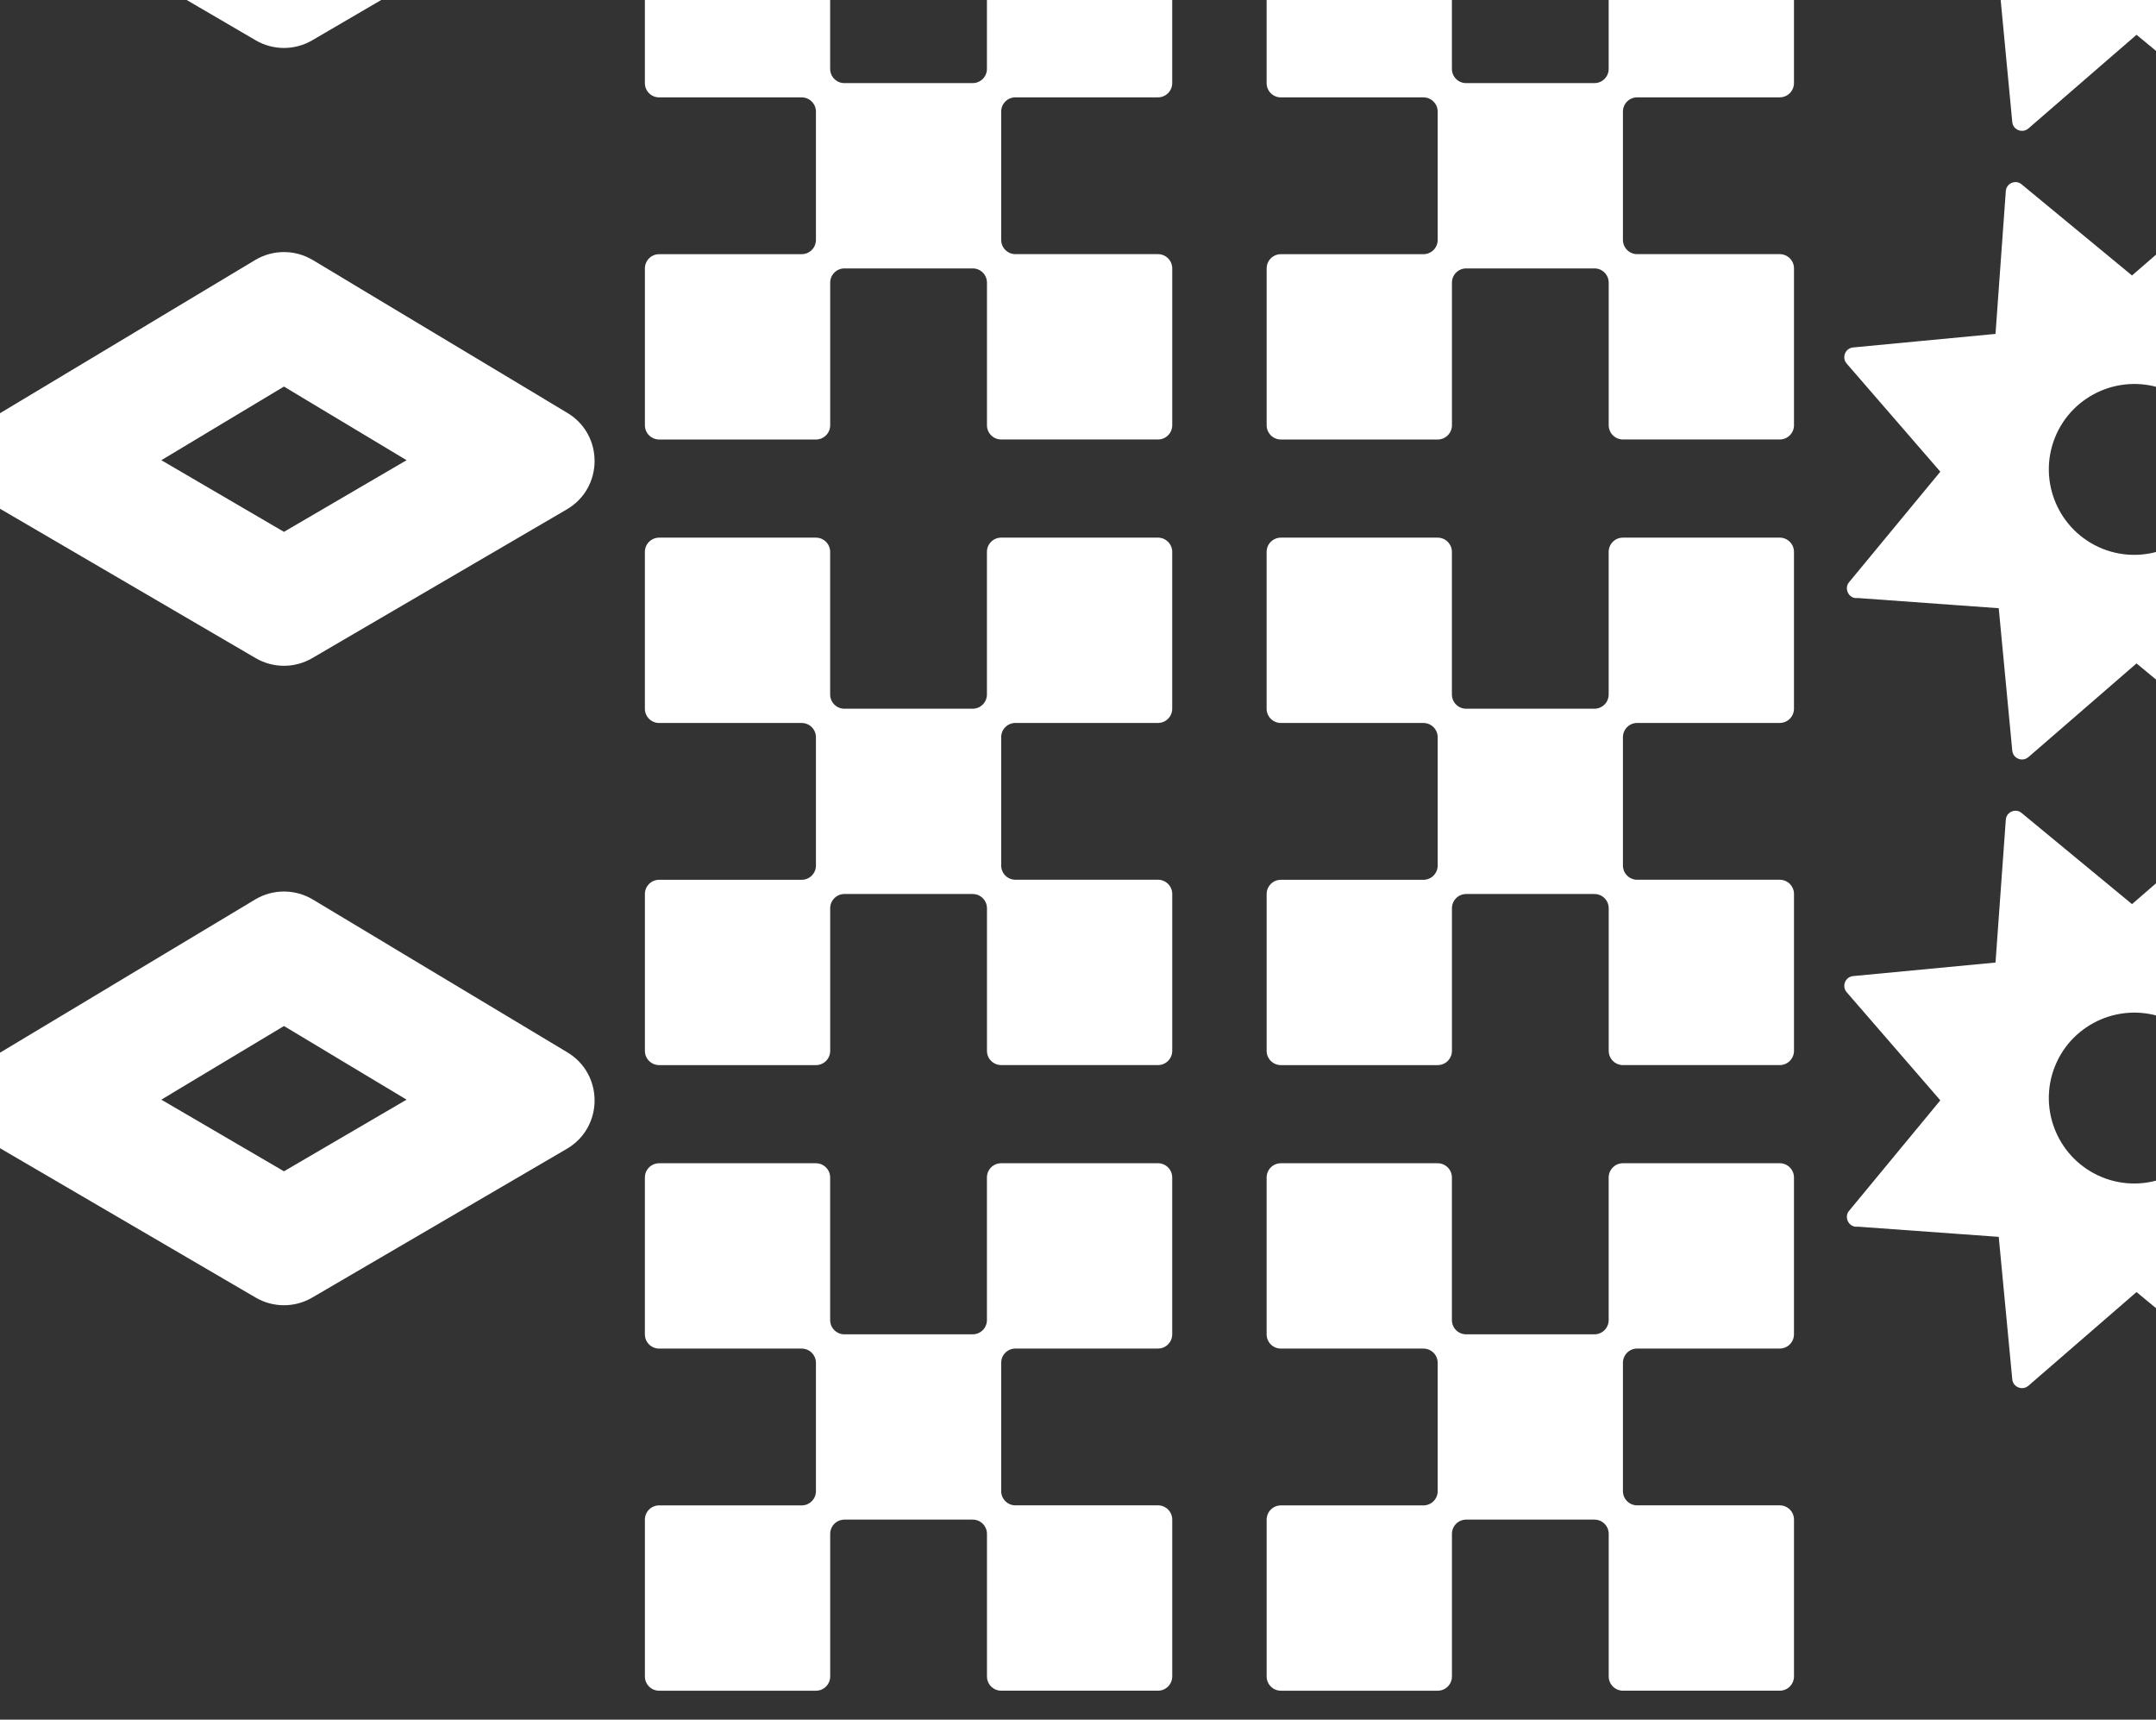
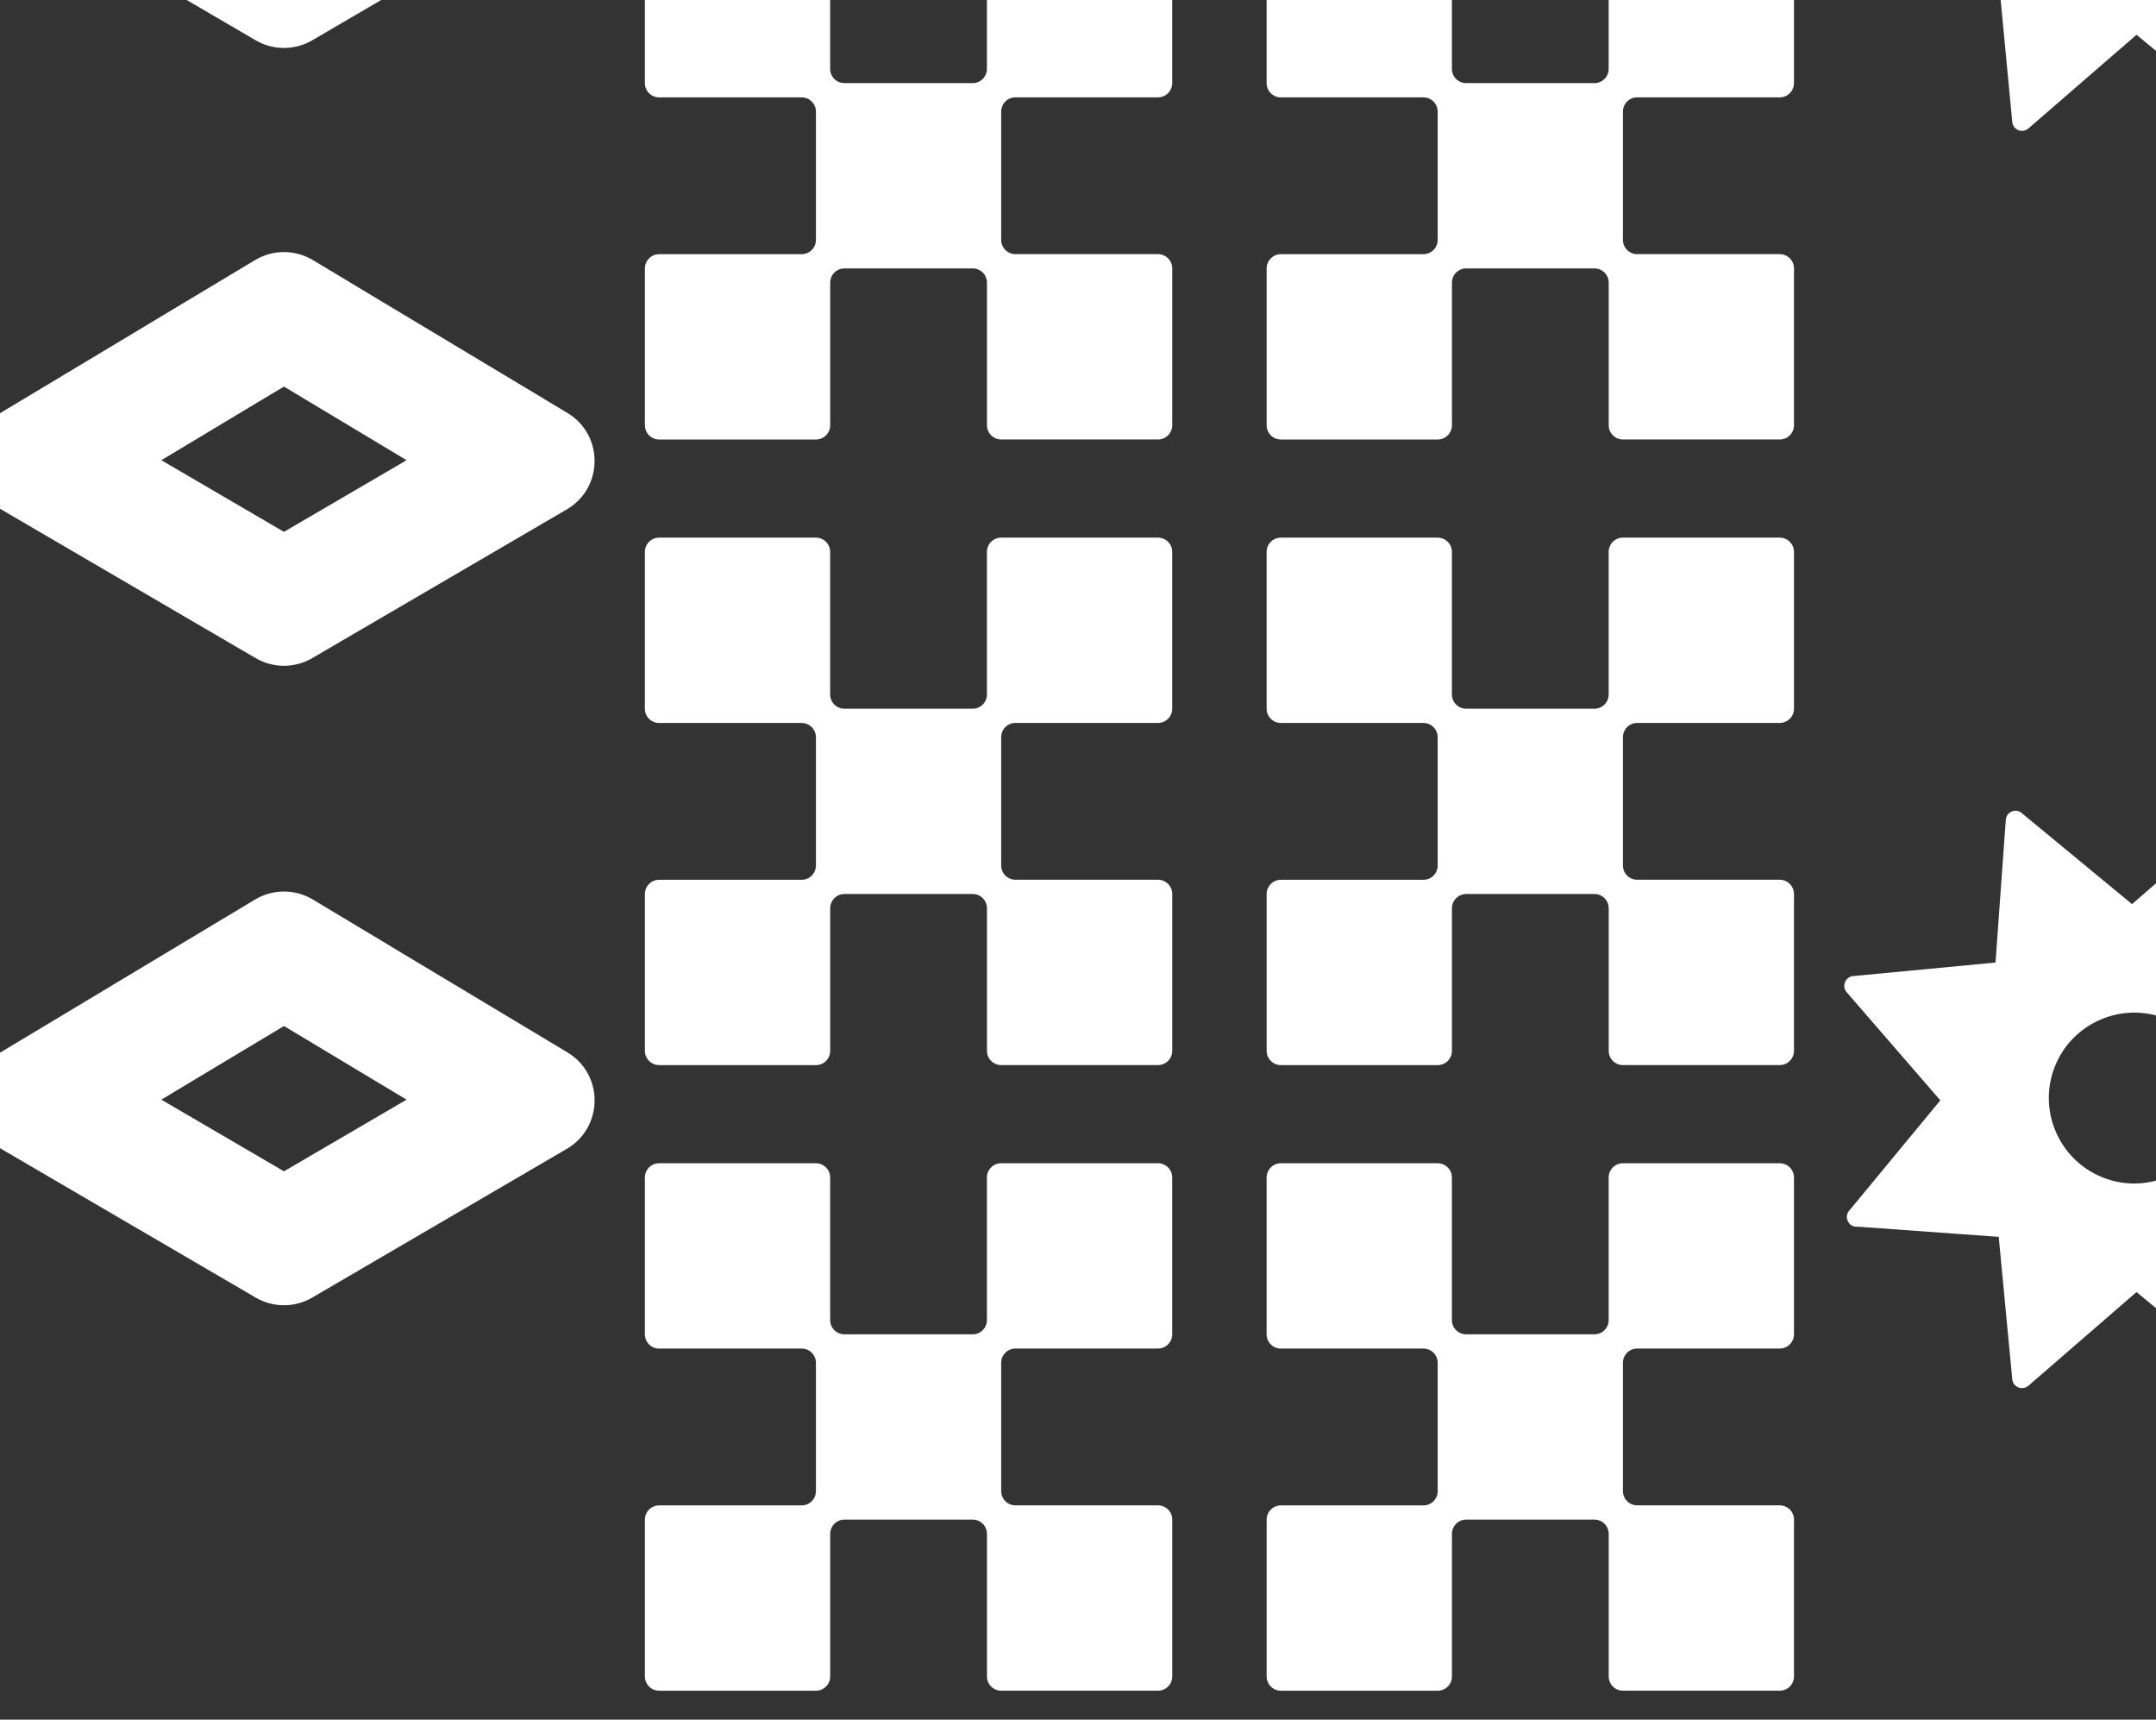
<svg xmlns="http://www.w3.org/2000/svg" width="390" height="311" viewBox="0 0 390 311" fill="none">
  <rect x="0" y="0" width="390" height="311" fill="#333333" stroke="none" />
  <path d="M51.364 69.911L73.546 83.227L51.364 96.185L29.183 83.227L51.364 69.911ZM51.364 45.586C49.559 45.586 47.753 46.067 46.147 47.03L0.092 74.677C-6.514 78.641 -6.457 88.237 0.197 92.123L46.252 119.025C47.832 119.946 49.6 120.409 51.364 120.409C53.128 120.409 54.9 119.946 56.476 119.025L102.531 92.123C109.185 88.237 109.242 78.641 102.637 74.677L56.581 47.03C54.975 46.067 53.17 45.586 51.364 45.586Z" fill="white" />
  <path d="M51.364 185.557L73.546 198.873L51.364 211.831L29.183 198.873L51.364 185.557ZM51.364 161.232C49.559 161.232 47.753 161.713 46.147 162.676L0.092 190.323C-6.514 194.288 -6.457 203.883 0.197 207.769L46.252 234.671C47.832 235.592 49.6 236.055 51.364 236.055C53.128 236.055 54.9 235.592 56.476 234.671L102.531 207.769C109.185 203.883 109.242 194.288 102.637 190.323L56.581 162.676C54.975 161.713 53.17 161.232 51.364 161.232Z" fill="white" />
  <path d="M51.364 -41.823L73.546 -28.508L51.364 -15.55L29.183 -28.508L51.364 -41.823ZM51.364 -66.149C49.559 -66.149 47.753 -65.667 46.147 -64.704L0.092 -37.057C-6.514 -33.093 -6.457 -23.497 0.197 -19.612L46.252 7.29C47.832 8.212 49.6 8.674 51.364 8.674C53.128 8.674 54.9 8.212 56.476 7.29L102.531 -19.612C109.185 -23.497 109.242 -33.093 102.637 -37.057L56.581 -64.704C54.975 -65.667 53.17 -66.149 51.364 -66.149Z" fill="white" />
  <path d="M147.59 -15.907H119.229C117.803 -15.907 116.652 -14.752 116.652 -13.326V15.035C116.652 16.461 117.807 17.612 119.233 17.612H145.018C146.443 17.612 147.594 18.766 147.594 20.188V43.393C147.594 44.818 146.439 45.969 145.018 45.969H119.233C117.807 45.969 116.656 47.124 116.656 48.546V76.907C116.656 78.333 117.811 79.484 119.236 79.484H147.598C149.024 79.484 150.175 78.329 150.175 76.904V51.119C150.175 49.693 151.329 48.542 152.751 48.542H175.956C177.381 48.542 178.532 49.697 178.532 51.119V76.904C178.532 78.329 179.687 79.48 181.109 79.48H209.47C210.896 79.48 212.047 78.326 212.047 76.9V48.538C212.047 47.113 210.892 45.962 209.467 45.962H183.682C182.256 45.962 181.105 44.807 181.105 43.385V20.181C181.105 18.755 182.26 17.604 183.682 17.604H209.467C210.892 17.604 212.043 16.449 212.043 15.027V-13.334C212.043 -14.759 210.888 -15.911 209.463 -15.911H181.101C179.676 -15.911 178.525 -14.756 178.525 -13.33V12.455C178.525 13.88 177.37 15.031 175.948 15.031H152.744C151.318 15.031 150.167 13.877 150.167 12.455V-13.33C150.167 -14.756 149.012 -15.907 147.59 -15.907Z" fill="white" />
  <path d="M147.59 97.234H119.229C117.803 97.234 116.652 98.389 116.652 99.815V128.176C116.652 129.602 117.807 130.753 119.233 130.753H145.018C146.443 130.753 147.594 131.908 147.594 133.329V156.534C147.594 157.96 146.439 159.111 145.018 159.111H119.233C117.807 159.111 116.656 160.265 116.656 161.687V190.049C116.656 191.474 117.811 192.625 119.236 192.625H147.598C149.024 192.625 150.175 191.47 150.175 190.045V164.26C150.175 162.834 151.329 161.683 152.751 161.683H175.956C177.381 161.683 178.532 162.838 178.532 164.26V190.045C178.532 191.47 179.687 192.621 181.109 192.621H209.47C210.896 192.621 212.047 191.467 212.047 190.041V161.68C212.047 160.254 210.892 159.103 209.467 159.103H183.682C182.256 159.103 181.105 157.948 181.105 156.526V133.322C181.105 131.896 182.26 130.745 183.682 130.745H209.467C210.892 130.745 212.043 129.591 212.043 128.169V99.807C212.043 98.382 210.888 97.231 209.463 97.231H181.101C179.676 97.231 178.525 98.385 178.525 99.811V125.596C178.525 127.021 177.37 128.172 175.948 128.172H152.744C151.318 128.172 150.167 127.018 150.167 125.596V99.811C150.167 98.385 149.012 97.234 147.59 97.234Z" fill="white" />
  <path d="M147.59 210.376H119.229C117.803 210.376 116.652 211.53 116.652 212.956V241.317C116.652 242.743 117.807 243.894 119.233 243.894H145.018C146.443 243.894 147.594 245.049 147.594 246.471V269.675C147.594 271.101 146.439 272.252 145.018 272.252H119.233C117.807 272.252 116.656 273.406 116.656 274.828V303.19C116.656 304.615 117.811 305.766 119.236 305.766H147.598C149.024 305.766 150.175 304.612 150.175 303.186V277.401C150.175 275.976 151.329 274.825 152.751 274.825H175.956C177.381 274.825 178.532 275.979 178.532 277.401V303.186C178.532 304.612 179.687 305.763 181.109 305.763H209.47C210.896 305.763 212.047 304.608 212.047 303.182V274.821C212.047 273.395 210.892 272.244 209.467 272.244H183.682C182.256 272.244 181.105 271.089 181.105 269.668V246.463C181.105 245.037 182.26 243.886 183.682 243.886H209.467C210.892 243.886 212.043 242.732 212.043 241.31V212.948C212.043 211.523 210.888 210.372 209.463 210.372H181.101C179.676 210.372 178.525 211.527 178.525 212.952V238.737C178.525 240.163 177.37 241.314 175.948 241.314H152.744C151.318 241.314 150.167 240.159 150.167 238.737V212.952C150.167 211.527 149.012 210.376 147.59 210.376Z" fill="white" />
  <path d="M260.059 -15.907H231.698C230.272 -15.907 229.121 -14.752 229.121 -13.326V15.035C229.121 16.461 230.276 17.612 231.701 17.612H257.486C258.912 17.612 260.063 18.766 260.063 20.188V43.393C260.063 44.818 258.908 45.969 257.486 45.969H231.701C230.276 45.969 229.125 47.124 229.125 48.546V76.907C229.125 78.333 230.28 79.484 231.705 79.484H260.067C261.492 79.484 262.643 78.329 262.643 76.904V51.119C262.643 49.693 263.798 48.542 265.22 48.542H288.424C289.85 48.542 291.001 49.697 291.001 51.119V76.904C291.001 78.329 292.156 79.48 293.578 79.48H321.939C323.365 79.48 324.516 78.326 324.516 76.9V48.538C324.516 47.113 323.361 45.962 321.935 45.962H296.15C294.725 45.962 293.574 44.807 293.574 43.385V20.181C293.574 18.755 294.729 17.604 296.15 17.604H321.935C323.361 17.604 324.512 16.449 324.512 15.027V-13.334C324.512 -14.759 323.357 -15.911 321.932 -15.911H293.57C292.144 -15.911 290.993 -14.756 290.993 -13.33V12.455C290.993 13.88 289.839 15.031 288.417 15.031H265.212C263.787 15.031 262.636 13.877 262.636 12.455V-13.33C262.636 -14.756 261.481 -15.907 260.059 -15.907Z" fill="white" />
  <path d="M260.059 97.234H231.698C230.272 97.234 229.121 98.389 229.121 99.815V128.176C229.121 129.602 230.276 130.753 231.701 130.753H257.486C258.912 130.753 260.063 131.908 260.063 133.329V156.534C260.063 157.96 258.908 159.111 257.486 159.111H231.701C230.276 159.111 229.125 160.265 229.125 161.687V190.049C229.125 191.474 230.28 192.625 231.705 192.625H260.067C261.492 192.625 262.643 191.47 262.643 190.045V164.26C262.643 162.834 263.798 161.683 265.22 161.683H288.424C289.85 161.683 291.001 162.838 291.001 164.26V190.045C291.001 191.47 292.156 192.621 293.578 192.621H321.939C323.365 192.621 324.516 191.467 324.516 190.041V161.68C324.516 160.254 323.361 159.103 321.935 159.103H296.15C294.725 159.103 293.574 157.948 293.574 156.526V133.322C293.574 131.896 294.729 130.745 296.15 130.745H321.935C323.361 130.745 324.512 129.591 324.512 128.169V99.807C324.512 98.382 323.357 97.231 321.932 97.231H293.57C292.144 97.231 290.993 98.385 290.993 99.811V125.596C290.993 127.021 289.839 128.172 288.417 128.172H265.212C263.787 128.172 262.636 127.018 262.636 125.596V99.811C262.636 98.385 261.481 97.234 260.059 97.234Z" fill="white" />
  <path d="M260.059 210.376H231.698C230.272 210.376 229.121 211.53 229.121 212.956V241.317C229.121 242.743 230.276 243.894 231.701 243.894H257.486C258.912 243.894 260.063 245.049 260.063 246.471V269.675C260.063 271.101 258.908 272.252 257.486 272.252H231.701C230.276 272.252 229.125 273.406 229.125 274.828V303.19C229.125 304.615 230.28 305.766 231.705 305.766H260.067C261.492 305.766 262.643 304.612 262.643 303.186V277.401C262.643 275.976 263.798 274.825 265.22 274.825H288.424C289.85 274.825 291.001 275.979 291.001 277.401V303.186C291.001 304.612 292.156 305.763 293.578 305.763H321.939C323.365 305.763 324.516 304.608 324.516 303.182V274.821C324.516 273.395 323.361 272.244 321.935 272.244H296.15C294.725 272.244 293.574 271.089 293.574 269.668V246.463C293.574 245.037 294.729 243.886 296.15 243.886H321.935C323.361 243.886 324.512 242.732 324.512 241.31V212.948C324.512 211.523 323.357 210.372 321.932 210.372H293.57C292.144 210.372 290.993 211.527 290.993 212.952V238.737C290.993 240.163 289.839 241.314 288.417 241.314H265.212C263.787 241.314 262.636 240.159 262.636 238.737V212.952C262.636 211.527 261.481 210.376 260.059 210.376Z" fill="white" />
-   <path d="M366.916 136.925L386.476 119.98L406.423 136.451C407.521 137.38 409.225 136.651 409.308 135.218L411.162 109.414L436.925 106.965C438.234 106.826 438.948 105.043 438.091 104.054L421.145 84.494L437.624 64.528C438.553 63.43 437.801 61.745 436.383 61.658L410.579 59.804L408.131 34.042C407.995 32.631 406.303 31.939 405.219 32.876L385.66 49.821L365.694 33.342C364.633 32.428 362.918 33.135 362.831 34.568L360.969 60.387L335.207 62.836C333.785 62.971 333.112 64.675 334.041 65.747L350.986 85.307L334.511 105.254C333.507 106.311 334.361 108.387 336.065 108.154L361.552 109.997L364.001 135.759C364.136 137.185 365.84 137.854 366.912 136.925H366.916ZM380.326 99.236C372.415 96.068 368.552 87.06 371.72 79.149C374.887 71.239 383.907 67.38 391.817 70.55C399.728 73.718 403.575 82.734 400.408 90.644C397.241 98.555 388.236 102.406 380.326 99.239V99.236Z" fill="white" />
  <path d="M366.916 250.616L386.476 233.67L406.423 250.142C407.521 251.071 409.225 250.341 409.308 248.908L411.162 223.104L436.925 220.656C438.234 220.516 438.948 218.734 438.091 217.744L421.145 198.185L437.624 178.219C438.553 177.12 437.801 175.435 436.383 175.349L410.579 173.494L408.131 147.732C407.995 146.322 406.303 145.629 405.219 146.566L385.66 163.511L365.694 147.032C364.633 146.118 362.918 146.826 362.831 148.259L360.969 174.077L335.207 176.526C333.785 176.662 333.112 178.365 334.041 179.437L350.986 198.997L334.511 218.944C333.507 220.001 334.361 222.077 336.065 221.844L361.552 223.687L364.001 249.45C364.136 250.875 365.84 251.545 366.912 250.616H366.916ZM380.326 212.926C372.415 209.759 368.552 200.75 371.72 192.84C374.887 184.929 383.907 181.07 391.817 184.241C399.728 187.408 403.575 196.424 400.408 204.335C397.241 212.245 388.236 216.097 380.326 212.93V212.926Z" fill="white" />
  <path d="M366.916 23.235L386.476 6.29L406.423 22.761C407.521 23.69 409.225 22.96 409.308 21.527L411.162 -4.276L436.925 -6.725C438.234 -6.864 438.948 -8.647 438.091 -9.636L421.145 -29.196L437.624 -49.162C438.553 -50.26 437.801 -51.945 436.383 -52.032L410.579 -53.886L408.131 -79.649C407.995 -81.059 406.303 -81.751 405.219 -80.815L385.66 -63.869L365.694 -80.348C364.633 -81.262 362.918 -80.555 362.831 -79.122L360.969 -53.303L335.207 -50.855C333.785 -50.719 333.112 -49.015 334.041 -47.943L350.986 -28.384L334.511 -8.437C333.507 -7.38 334.361 -5.303 336.065 -5.536L361.552 -3.693L364.001 22.069C364.136 23.495 365.84 24.164 366.912 23.235H366.916ZM380.326 -14.455C372.415 -17.622 368.552 -26.631 371.72 -34.541C374.887 -42.452 383.907 -46.311 391.817 -43.14C399.728 -39.973 403.575 -30.956 400.408 -23.046C397.241 -15.136 388.236 -11.284 380.326 -14.451V-14.455Z" fill="white" />
</svg>